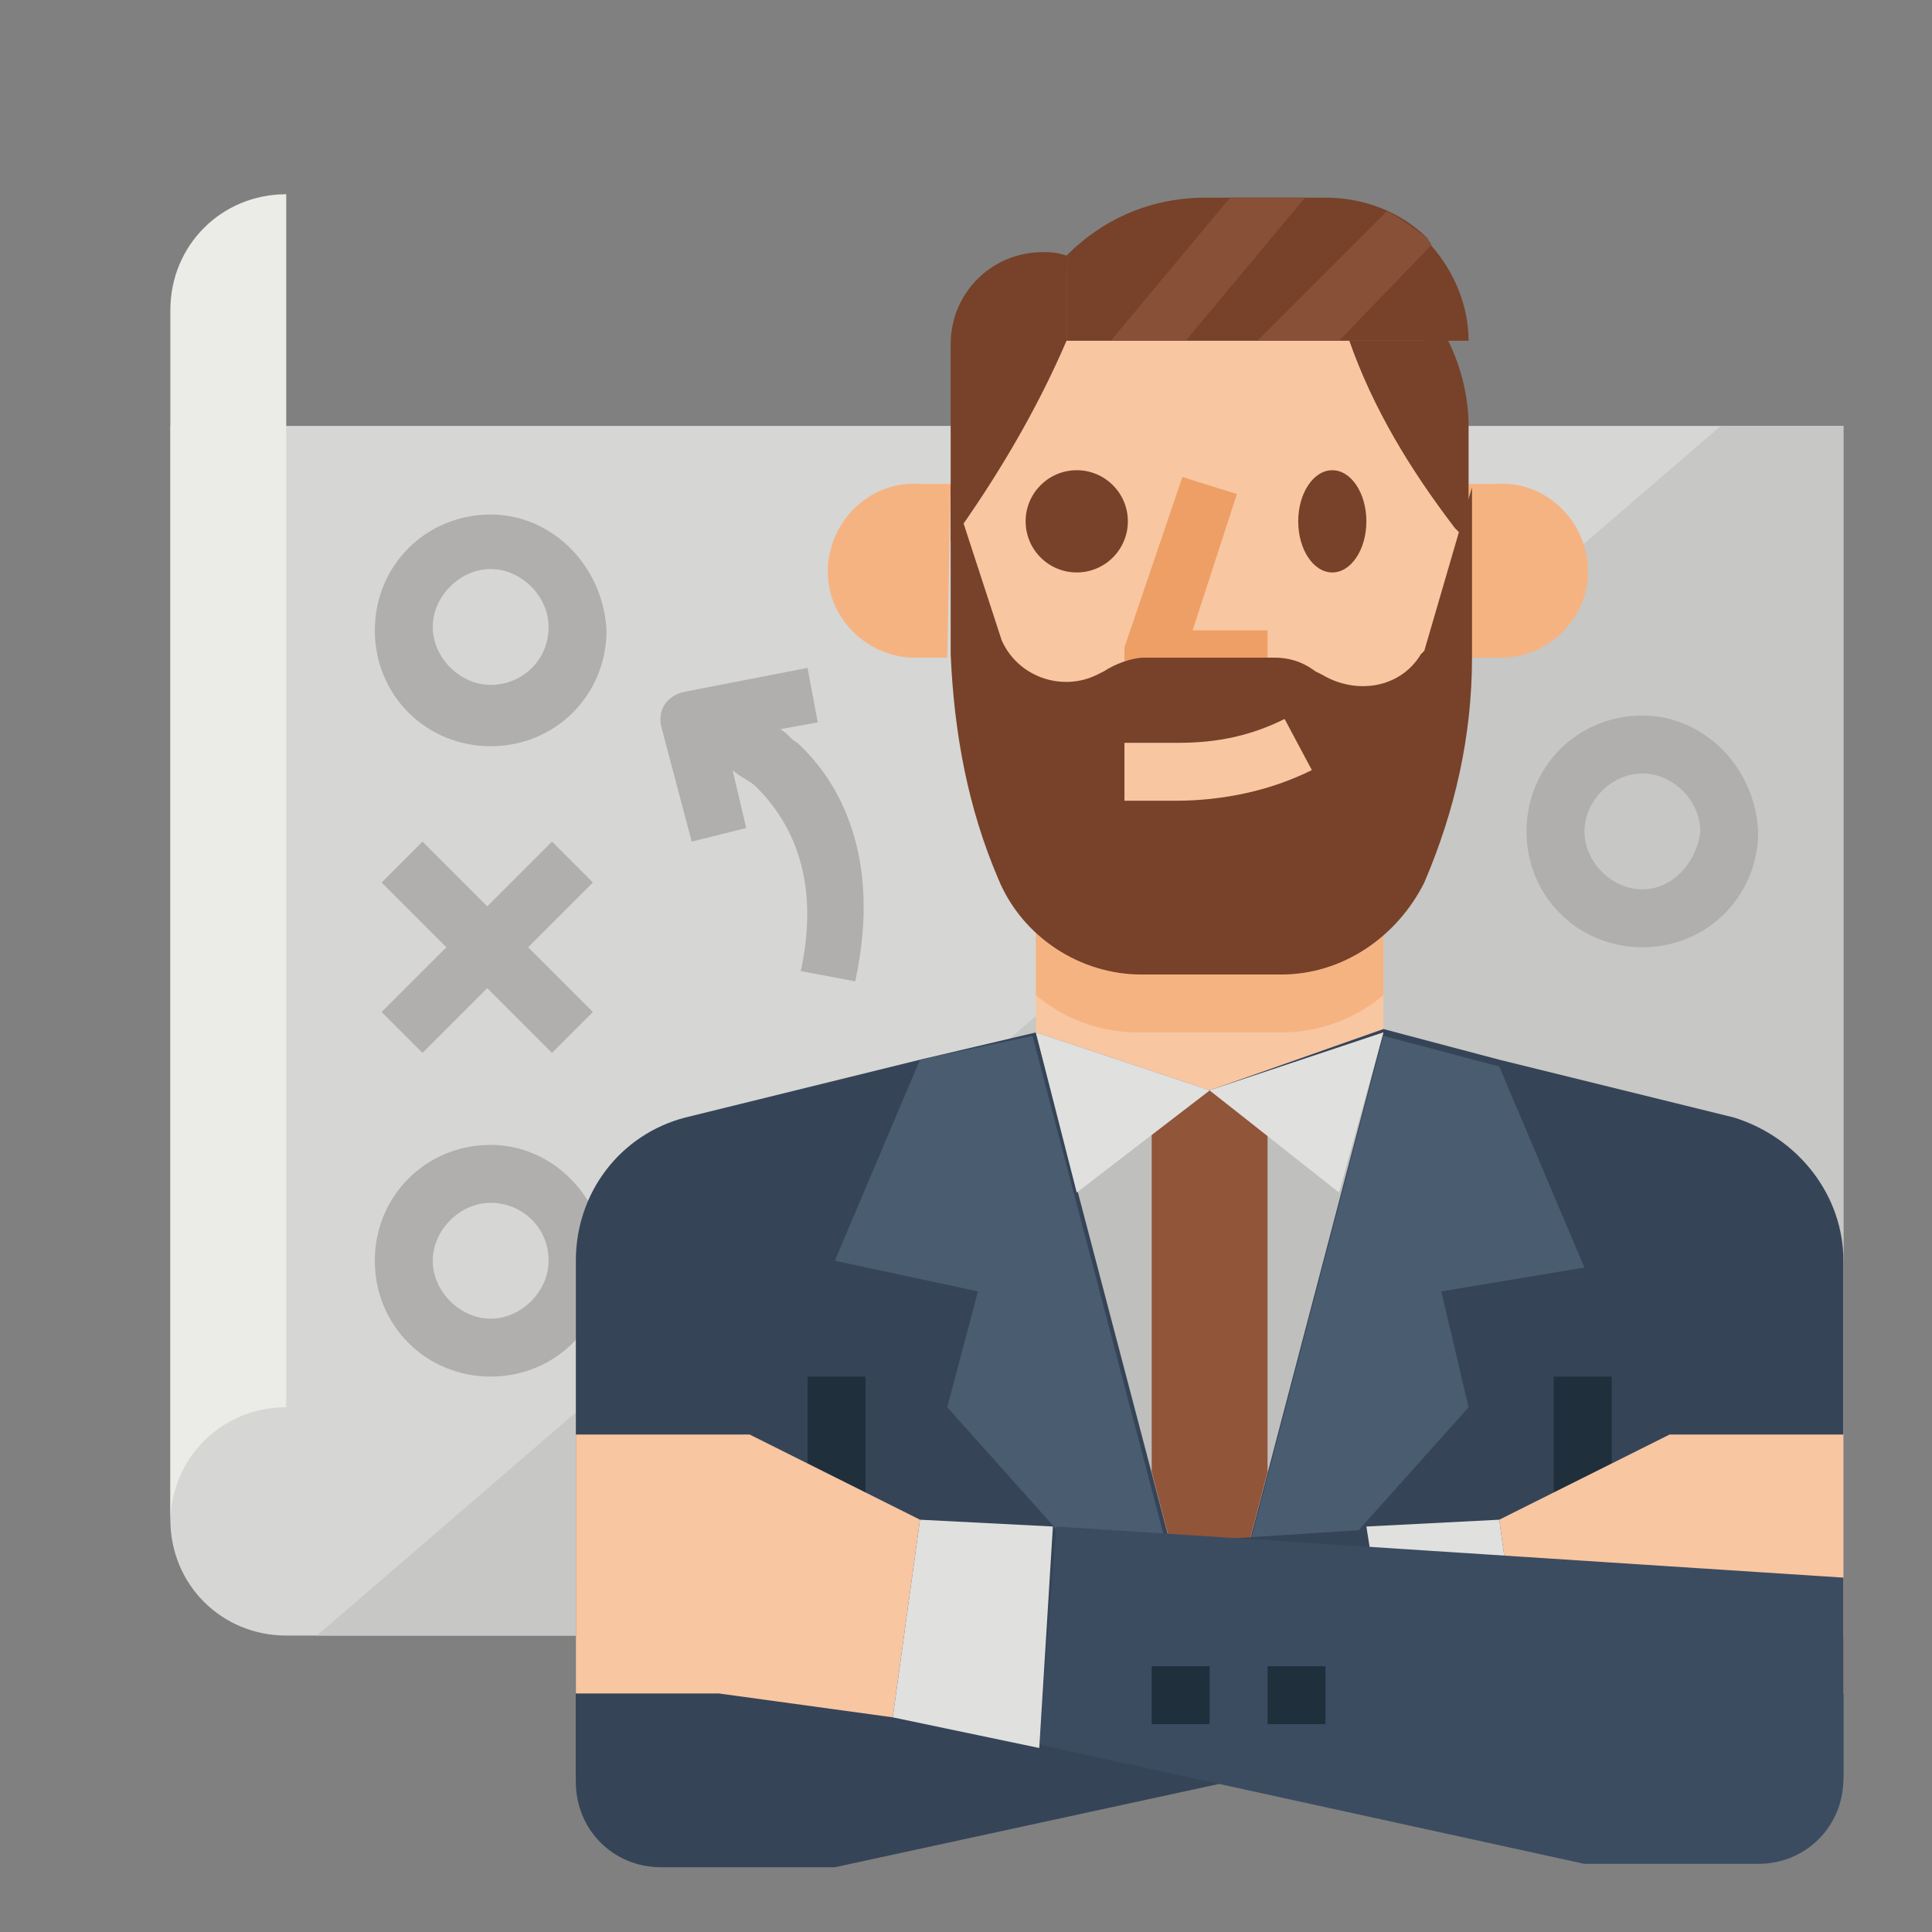
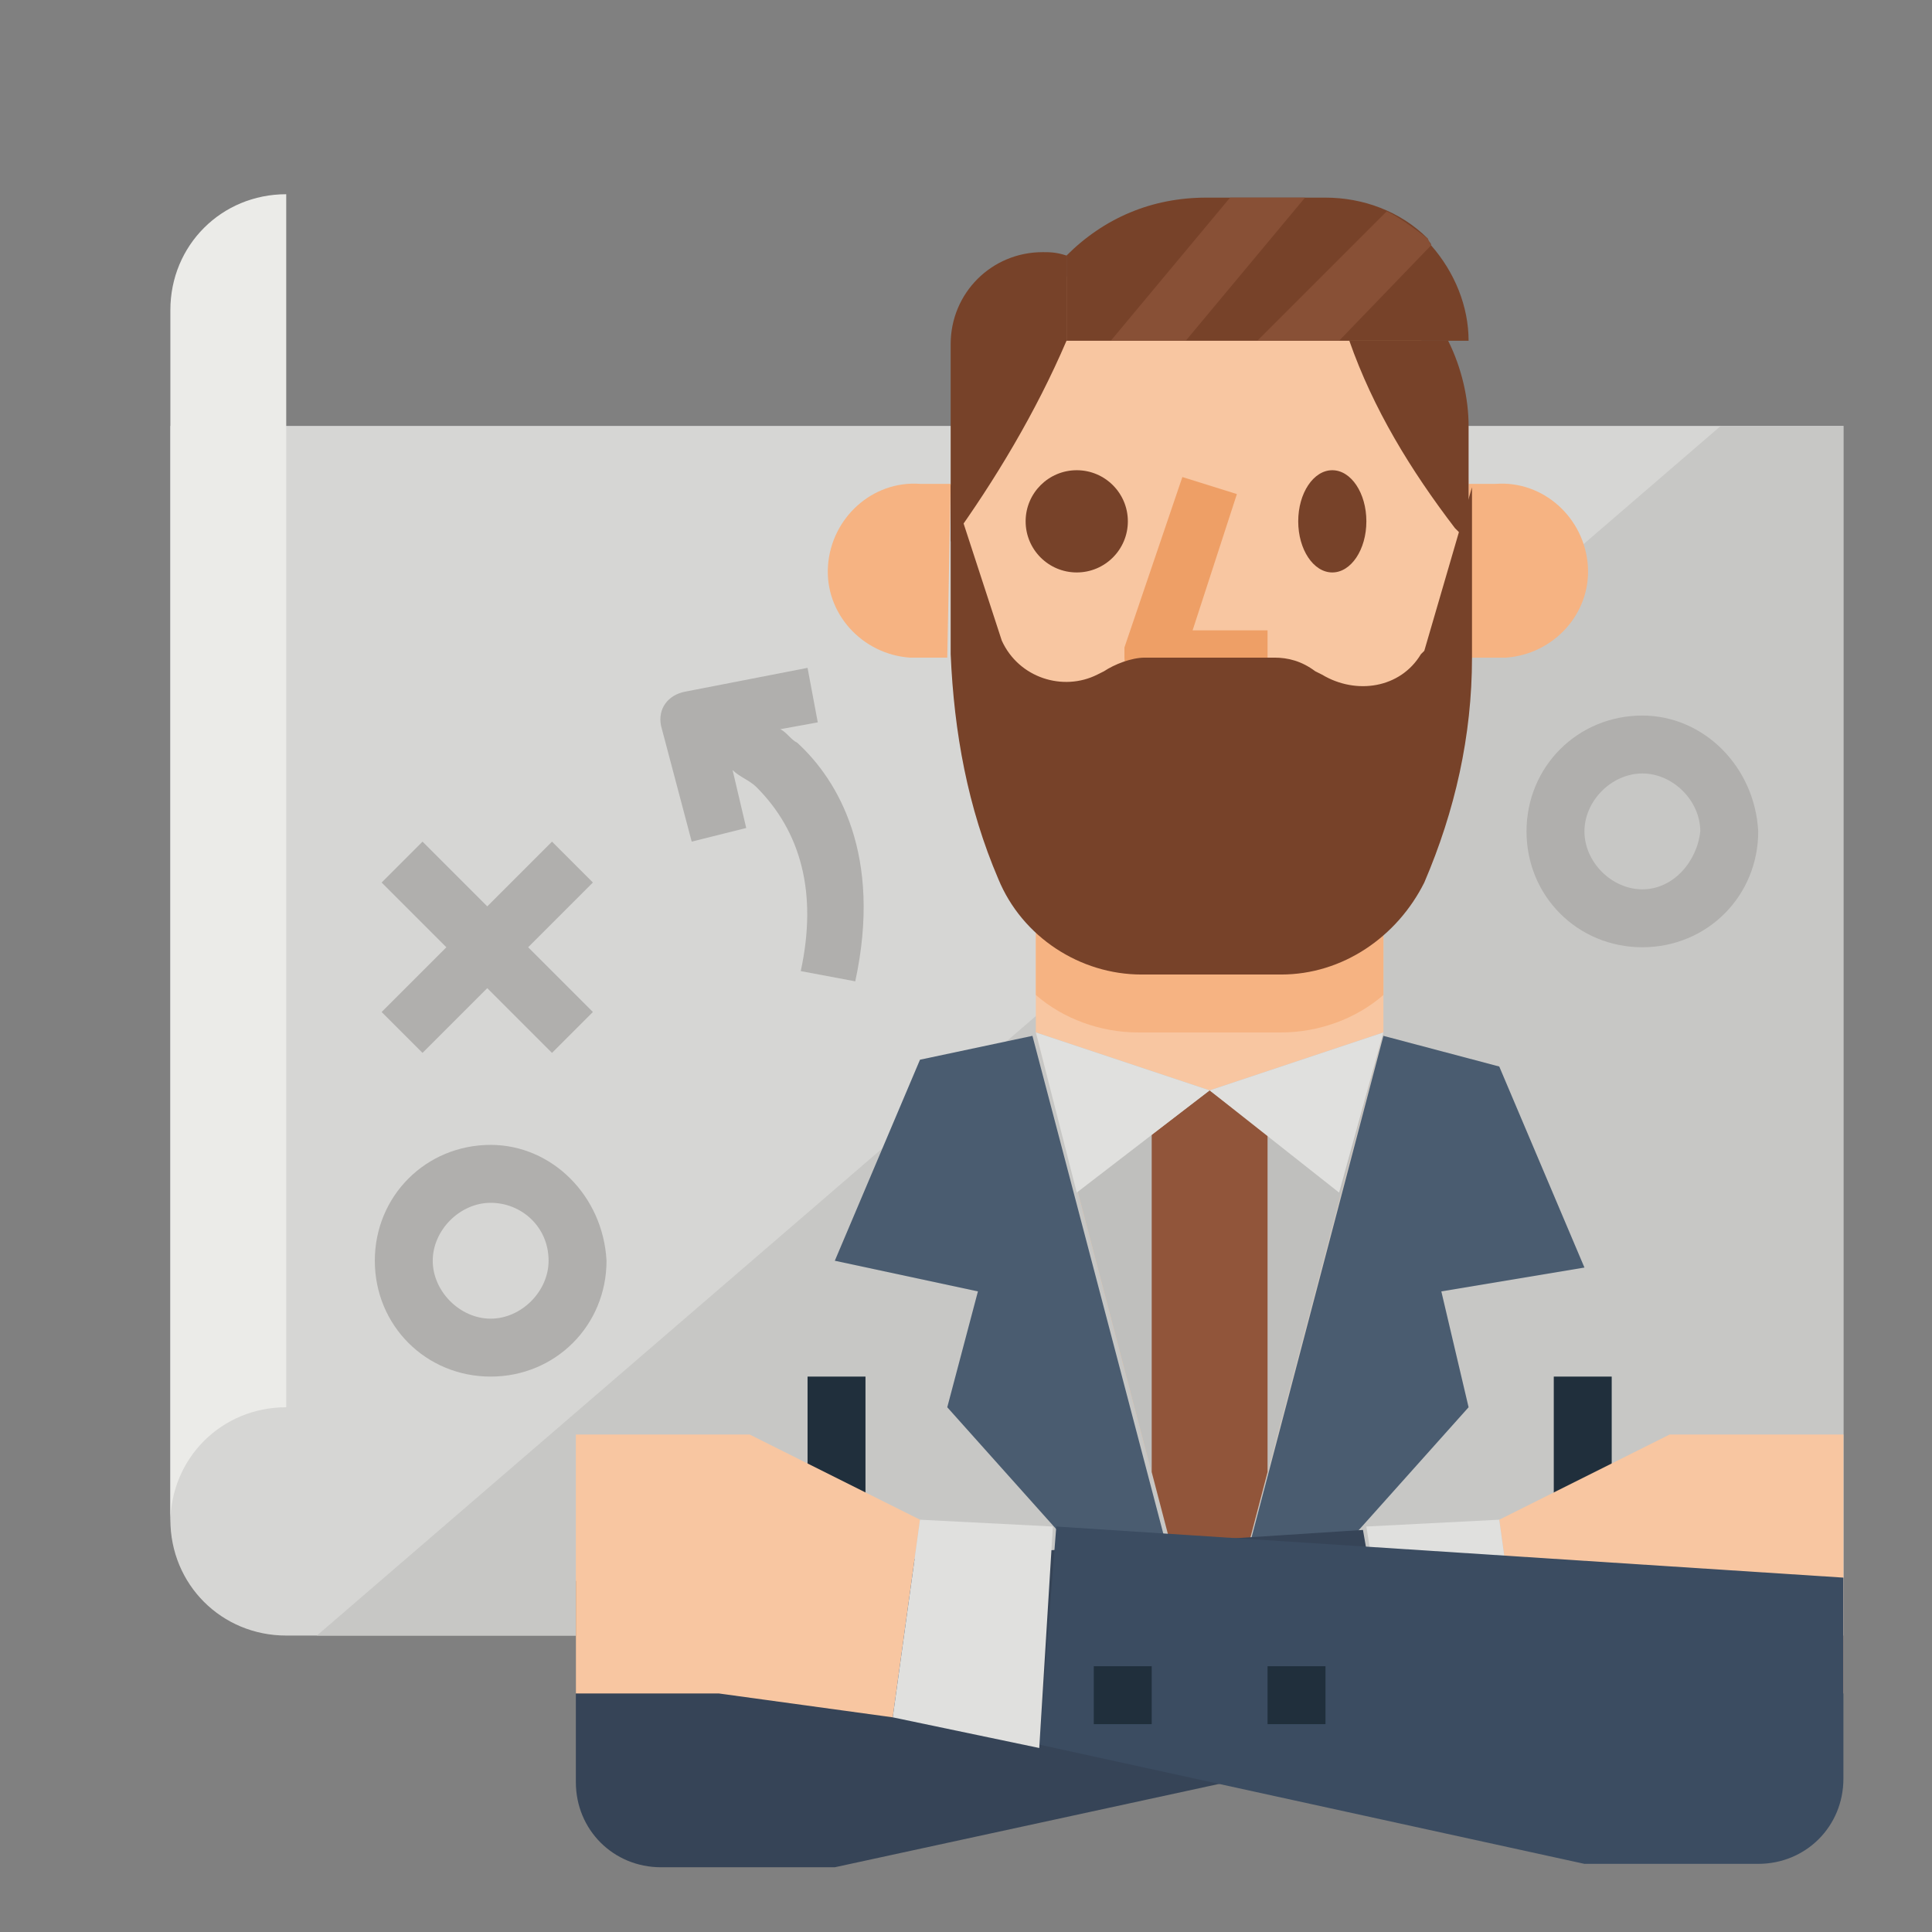
<svg xmlns="http://www.w3.org/2000/svg" version="1.1" id="圖層_1" x="0px" y="0px" viewBox="0 0 56.7 56.7" style="enable-background:new 0 0 56.7 56.7;" xml:space="preserve">
  <rect x="0" y="0" width="56.7" height="56.7" fill="#808080" stroke="none" />
  <style type="text/css">
	.st0{fill:#D6D6D4;}
	.st1{fill:#EBEBE8;}
	.st2{fill:#C7C7C5;}
	.st3{fill:#B0AFAD;}
	.st4{fill:#F8C6A1;}
	.st5{fill:#F6B382;}
	.st6{fill:#364457;}
	.st7{fill:#BFBFBD;}
	.st8{fill:#91553A;}
	.st9{fill:#4A5C70;}
	.st10{fill:#202F3C;}
	.st11{fill:#E0E0DE;}
	.st12{fill:#774229;}
	.st13{fill:#EE9F66;}
	.st14{fill:#885036;}
	.st15{fill:#3B4C61;}
</style>
  <g id="_009-manager">
    <path id="Path_3026" class="st0" d="M54.1,12.5V48H8.4c-1.9,0-3.4-1.5-3.4-3.4l0,0V12.5H54.1z" />
    <path id="Path_3027" class="st1" d="M8.4,41.3c-1.9,0-3.4,1.5-3.4,3.4V9.1c0-1.9,1.5-3.4,3.4-3.4V41.3z" />
    <path id="Path_3028" class="st2" d="M54.1,12.5V48H9.3l41.2-35.5H54.1z" />
    <g id="Group_2704">
-       <path id="Path_3029" class="st3" d="M14.4,15.1c-1.9,0-3.4,1.5-3.4,3.4c0,1.9,1.5,3.4,3.4,3.4c1.9,0,3.4-1.5,3.4-3.4c0,0,0,0,0,0    l0,0C17.7,16.6,16.2,15.1,14.4,15.1z M14.4,20.1c-0.9,0-1.7-0.8-1.7-1.7c0-0.9,0.8-1.7,1.7-1.7c0.9,0,1.7,0.8,1.7,1.7    C16.1,19.4,15.3,20.1,14.4,20.1C14.4,20.1,14.4,20.1,14.4,20.1z" />
      <path id="Path_3030" class="st3" d="M14.4,33.6c-1.9,0-3.4,1.5-3.4,3.4c0,1.9,1.5,3.4,3.4,3.4c1.9,0,3.4-1.5,3.4-3.4c0,0,0,0,0,0    l0,0C17.7,35.1,16.2,33.6,14.4,33.6z M14.4,38.7c-0.9,0-1.7-0.8-1.7-1.7s0.8-1.7,1.7-1.7c0.9,0,1.7,0.7,1.7,1.7    C16.1,37.9,15.3,38.7,14.4,38.7L14.4,38.7z" />
      <path id="Path_3031" class="st3" d="M12.4,30.9l1.9-1.9l1.9,1.9l1.2-1.2l-1.9-1.9l1.9-1.9l-1.2-1.2l-1.9,1.9l-1.9-1.9l-1.2,1.2    l1.9,1.9l-1.9,1.9L12.4,30.9z" />
      <path id="Path_3032" class="st3" d="M23.4,21.8c-0.2-0.1-0.3-0.3-0.5-0.4l1.1-0.2l-0.3-1.6l-3.6,0.7c-0.5,0.1-0.8,0.5-0.7,1    c0,0,0,0,0,0l0,0l0.9,3.4l1.6-0.4l-0.4-1.7c0.2,0.2,0.5,0.3,0.7,0.5c1.3,1.3,1.8,3.1,1.3,5.4l1.6,0.3    C25.9,25.1,24.6,22.9,23.4,21.8z" />
      <path id="Path_3033" class="st3" d="M48.2,21c-1.9,0-3.4,1.5-3.4,3.4c0,1.9,1.5,3.4,3.4,3.4c1.9,0,3.4-1.5,3.4-3.4l0,0    C51.5,22.5,50,21,48.2,21C48.2,21,48.2,21,48.2,21z M48.2,26.1c-0.9,0-1.7-0.8-1.7-1.7s0.8-1.7,1.7-1.7c0.9,0,1.7,0.8,1.7,1.7l0,0    C49.8,25.3,49.1,26.1,48.2,26.1z" />
    </g>
    <path id="Rectangle_528" class="st4" d="M35.6,6.8L35.6,6.8c4.1,0,7.5,3.4,7.5,7.5l0,0v4c0,4.1-3.3,7.5-7.5,7.5c0,0,0,0,0,0l0,0   c-4.1,0-7.5-3.4-7.5-7.5v-4C28.1,10.1,31.4,6.8,35.6,6.8L35.6,6.8z" />
    <path id="Path_3034" class="st4" d="M40.6,30.3v-5.1H30.4v5.1l5.1,19.4L40.6,30.3z" />
    <path id="Path_3035" class="st5" d="M37.6,30.3c1.1,0,2.2-0.4,3-1.1v-6.5H30.4v6.5c0.8,0.7,1.9,1.1,3,1.1L37.6,30.3z" />
-     <path id="Path_3036" class="st6" d="M50.9,32.8l-6.9-1.7l-3.4-0.9L35.5,32l-5.1-1.7L27,31.1l-6.9,1.7c-1.9,0.5-3.2,2.2-3.2,4.2   v15.2h37.2V37C54.1,35.1,52.8,33.4,50.9,32.8L50.9,32.8z" />
    <path id="Path_3037" class="st7" d="M30.4,30.3l5.1,19.4l5.1-19.4L35.5,32L30.4,30.3z" />
    <path id="Path_3038" class="st8" d="M37.2,43.2v-9.9L35.5,32l-1.7,1.3v9.9l1.7,6.5L37.2,43.2z" />
    <path id="Path_3039" class="st9" d="M28.7,37.9l-0.9,3.4l7.6,8.5l-5.1-19.4L27,31.1L24.5,37L28.7,37.9z" />
    <path id="Path_3040" class="st9" d="M42.3,37.9l0.8,3.4l-7.6,8.5l5.1-19.4l3.4,0.9l2.5,5.9L42.3,37.9z" />
    <path id="Path_3041" class="st10" d="M23.7,40.4h1.7v10.1h-1.7V40.4z" />
    <path id="Path_3042" class="st10" d="M45.6,40.4h1.7v10.1h-1.7V40.4z" />
    <path id="Path_3043" class="st4" d="M49,42.1h5.1v7.6h-4.2l-5.1,0.7l-0.8-5.8L49,42.1z" />
    <path id="Path_3044" class="st11" d="M44.8,50.4l-3.7,0.7l-1-6.3l3.9-0.2L44.8,50.4z" />
    <path id="Path_3045" class="st6" d="M41.1,51.2l-16.6,3.6h-5.1c-1.4,0-2.5-1.1-2.5-2.5v-5.9L40,44.9L41.1,51.2z" />
    <path id="Path_3046" class="st5" d="M43.1,14.2h0.8c1.4-0.1,2.6,1,2.7,2.4c0.1,1.4-1,2.6-2.4,2.7c-0.1,0-0.2,0-0.3,0h-0.8V14.2z" />
    <path id="Path_3047" class="st5" d="M27.9,14.2H27c-1.4-0.1-2.6,1-2.7,2.4c-0.1,1.4,1,2.6,2.4,2.7c0.1,0,0.2,0,0.3,0h0.8L27.9,14.2   z" />
    <circle id="Ellipse_199" class="st12" cx="31.6" cy="15.3" r="1.5" />
    <ellipse id="Ellipse_200" class="st12" cx="39.1" cy="15.3" rx="1" ry="1.5" />
    <path id="Path_3048" class="st13" d="M37.2,20.1h-3.4c-0.5,0-0.8-0.4-0.8-0.8c0-0.1,0-0.2,0-0.3l1.7-5l1.6,0.5l-1.3,4h2.2   L37.2,20.1z" />
    <path id="Path_3049" class="st12" d="M42.5,10h-2.9c0.7,2,1.8,3.8,3.1,5.5l0.4,0.4v-3.4C43.1,11.7,42.9,10.8,42.5,10z" />
    <path id="Path_3050" class="st12" d="M27.9,15.9v-5.8c0-1.5,1.2-2.7,2.7-2.7c0,0,0,0,0,0c0.2,0,0.4,0,0.7,0.1V10   C30.4,12.1,29.2,14.1,27.9,15.9z" />
    <path id="Path_3051" class="st12" d="M37.6,28.6h-4.1c-1.8,0-3.5-1.1-4.2-2.8c-0.9-2.1-1.3-4.3-1.4-6.6v-5l1.5,4.6   c0.5,1.1,1.8,1.5,2.8,1c0,0,0,0,0,0l0.2-0.1c0.3-0.2,0.8-0.4,1.2-0.4h3.8c0.4,0,0.8,0.1,1.2,0.4l0.2,0.1c1,0.6,2.3,0.4,2.9-0.6   c0,0,0,0,0,0l0.1-0.1l1.4-4.8v5c0,2.3-0.5,4.5-1.4,6.6C41,27.5,39.4,28.6,37.6,28.6L37.6,28.6z" />
-     <path id="Path_3052" class="st4" d="M34.5,23.5H33v-1.7h1.6c1.1,0,2.1-0.2,3.1-0.7l0.8,1.5C37.3,23.2,35.9,23.5,34.5,23.5z" />
    <path id="Path_3053" class="st12" d="M43.1,10H31.3V7.5c1.1-1.1,2.5-1.7,4.1-1.7h3.5c1.1,0,2.2,0.4,3,1.2C41.9,7.1,42,7.1,42,7.2   C42.7,8,43.1,9,43.1,10z" />
    <path id="Path_3054" class="st14" d="M38.3,5.8L34.8,10h-2.2l3.5-4.2H38.3z" />
    <path id="Path_3055" class="st14" d="M42,7.2L39.3,10h-2.4l3.8-3.8c0.4,0.2,0.8,0.5,1.2,0.8L42,7.2z" />
    <path id="Path_3056" class="st11" d="M40.6,30.3L35.5,32l3.8,3L40.6,30.3z" />
    <path id="Path_3057" class="st11" d="M35.5,32l-5.1-1.7l1.2,4.7L35.5,32z" />
    <path id="Path_3058" class="st4" d="M22,42.1h-5.1v7.6h4.2l5.1,0.7l0.8-5.8L22,42.1z" />
    <path id="Path_3059" class="st15" d="M54.1,46.3v5.9c0,1.4-1.1,2.5-2.5,2.5h-5.1l-16-3.5l0.5-6.4L54.1,46.3z" />
-     <path id="Path_3060" class="st10" d="M33.8,48.9h1.7v1.7h-1.7V48.9z" />
+     <path id="Path_3060" class="st10" d="M33.8,48.9v1.7h-1.7V48.9z" />
    <path id="Path_3061" class="st10" d="M37.2,48.9h1.7v1.7h-1.7V48.9z" />
    <path id="Path_3062" class="st11" d="M30.5,51.3l-4.3-0.9l0.8-5.8l3.9,0.2L30.5,51.3z" />
  </g>
</svg>